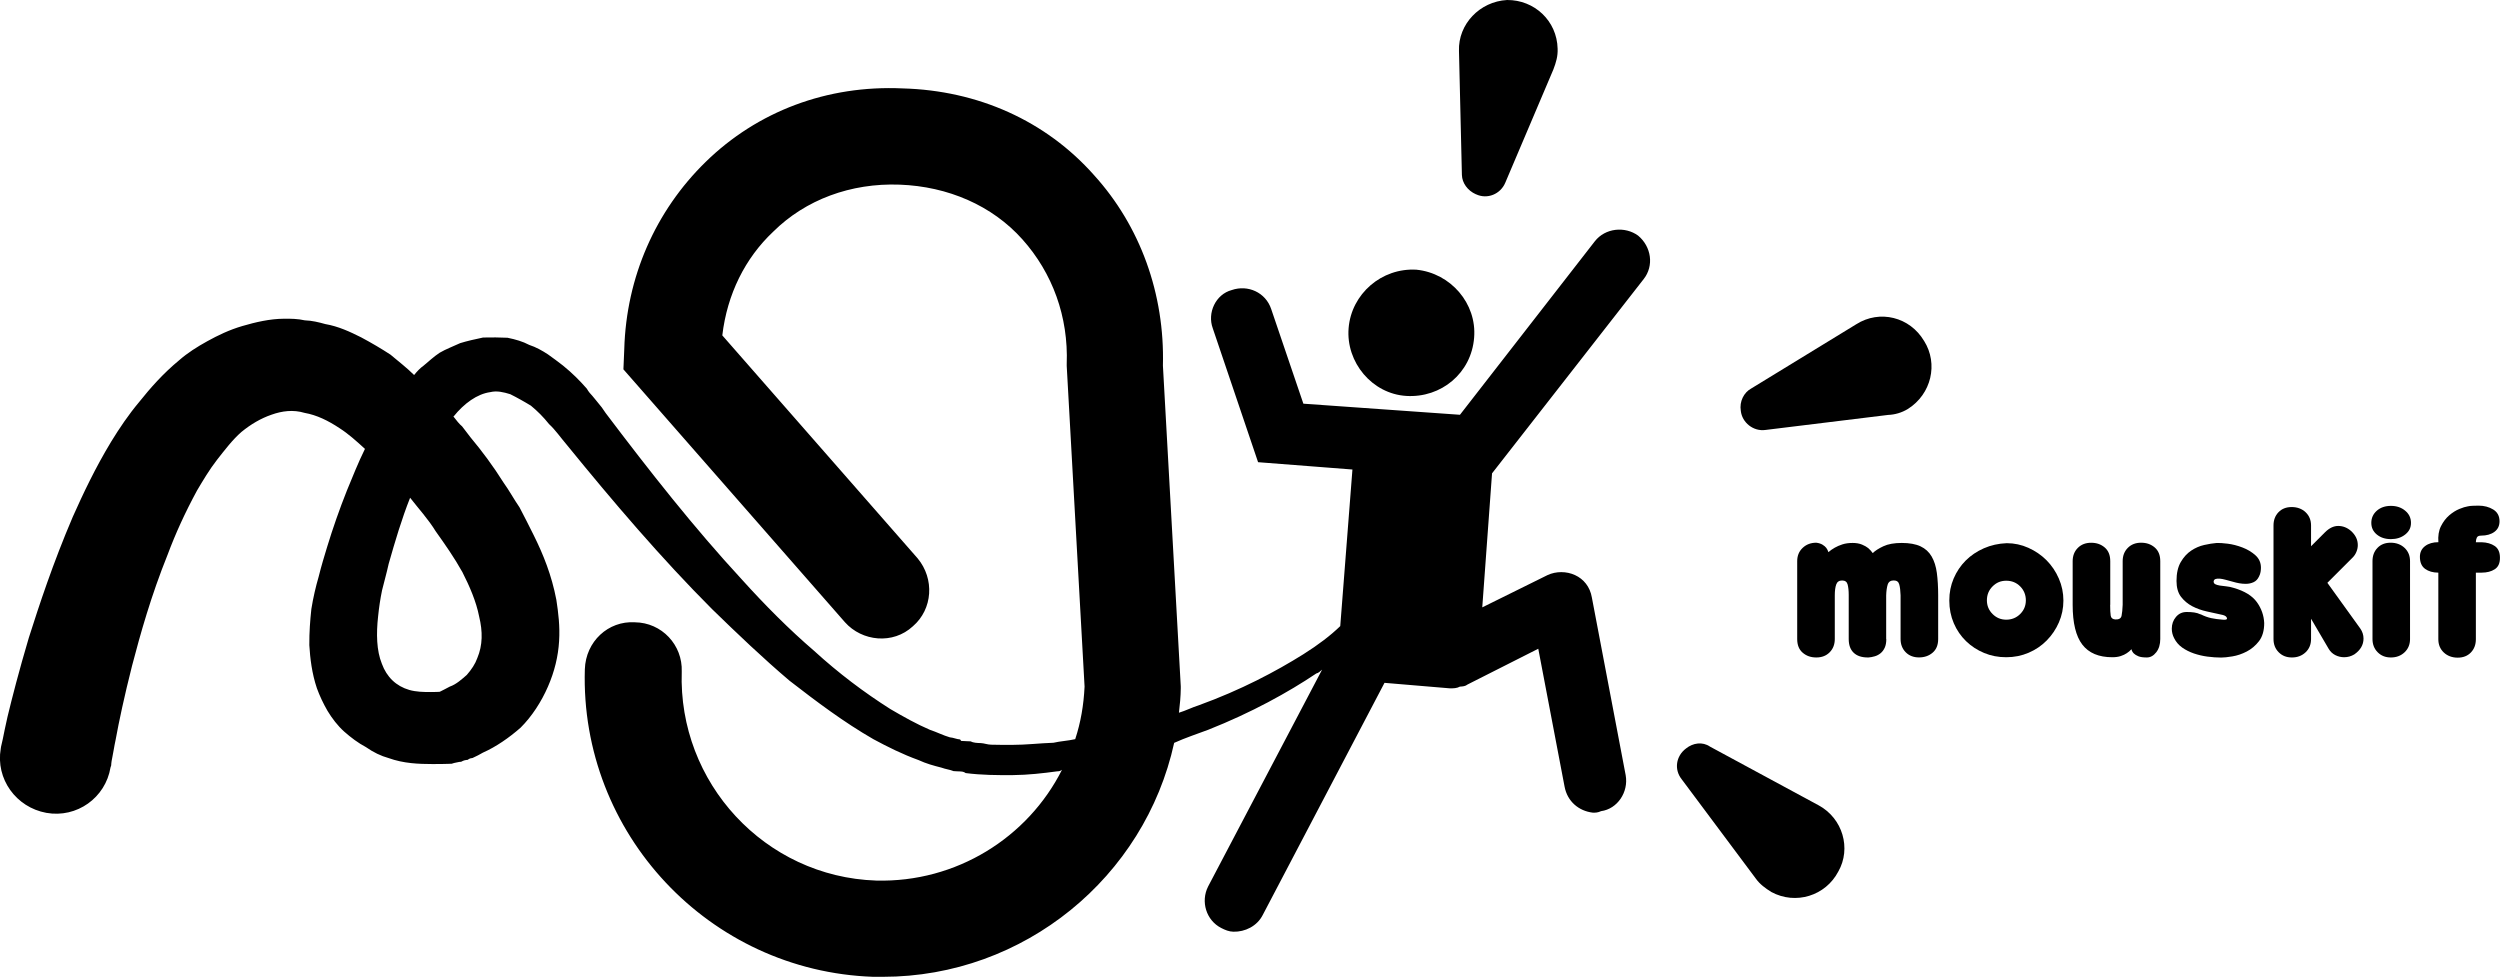
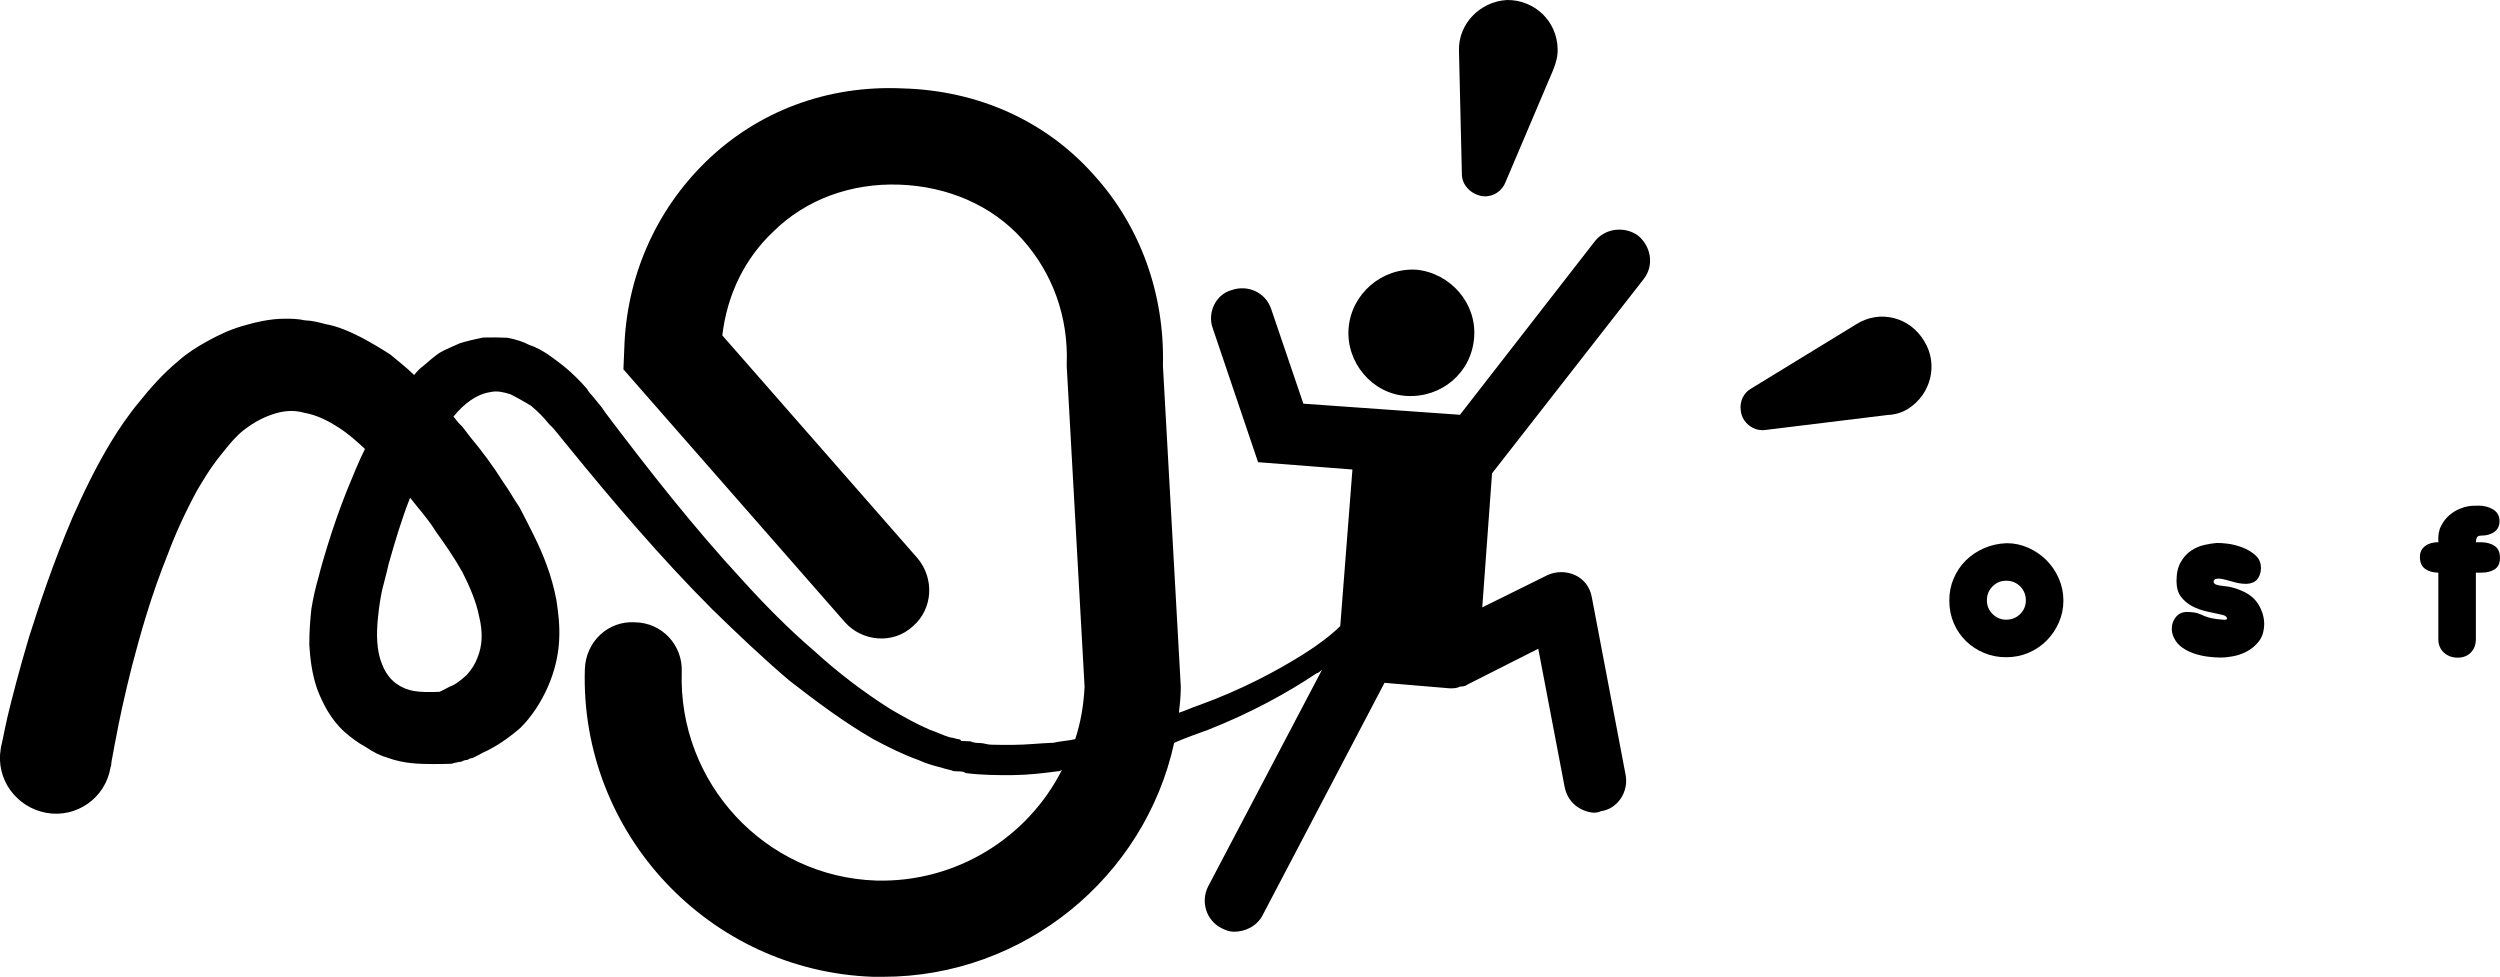
<svg xmlns="http://www.w3.org/2000/svg" viewBox="0 0 529.38 206.84">
  <defs>
    <style>.d{fill:#000;}</style>
  </defs>
  <g id="a" />
  <g id="b">
    <g id="c">
      <g>
        <path class="d" d="M297.79,83.84c7.38,.45,13.78-4.83,14.36-12.35,.59-7.23-4.97-13.64-12.21-14.38-7.38-.44-13.78,5.13-14.37,12.37-.59,7.24,4.98,13.92,12.22,14.36Z" />
        <path class="d" d="M346.9,49.91c-2.82-2.06-6.99-1.63-9.19,1.18l-28.56,36.74-33.16-2.35-6.81-20.03c-1.18-3.55-4.96-5.21-8.36-4.03-3.4,.9-5.21,4.82-4.02,8.08l9.6,28.37,19.98,1.55-2.58,33.16c-2.02,1.96-4.63,3.96-7.83,5.97-5.77,3.61-13.17,7.55-22.14,10.8-1.38,.43-2.78,1.15-4.19,1.57,.2-1.62,.38-3.54,.39-5.17v-.41l-3.78-67.91c.4-15.19-4.79-29.55-14.6-40.36-10.2-11.5-24.58-17.92-40.53-18.35-15.96-.73-30.74,4.85-41.71,15.58-10.6,10.36-16.79,24.38-17.22,39.62l-.18,4.29,46.91,53.55c3.63,4.07,10.18,4.76,14.39,.85,4.21-3.63,4.62-10.03,.99-14.39l-41.35-47.2c1.03-8.72,4.81-16.34,10.79-21.97,6.83-6.76,16.4-10.33,26.77-9.95,10.23,.38,19.58,4.41,25.99,11.59,6.38,7.14,9.76,16.39,9.38,26.39v.41l3.78,67.9c-.19,3.94-.81,7.57-1.98,11.13-1.58,.36-3.17,.42-4.61,.76-2.96,.1-5.79,.45-8.78,.45-1.56,0-2.98,0-4.4-.04-.78-.01-1.56-.32-2.2-.34-.78-.02-1.56-.05-2.18-.37-.19,0-.38-.01-.58-.02l-.6-.03-.6-.03c.17,0-.02,0-.02,0h-.18l-.22-.32c-.77-.05-1.4-.39-2.18-.45-1.41-.41-2.81-1.13-4.21-1.59-2.8-1.2-5.61-2.77-8.39-4.4-5.58-3.54-10.96-7.59-16.16-12.34-5.2-4.46-10.36-9.63-15.35-15.17-9.97-10.79-19.4-22.76-28.77-35.17l-.82-1.19-.99-1.22c-.38-.41-.62-.82-1.01-1.23-.38-.41-.78-.82-1.17-1.52-1.43-1.64-3.04-3.27-5.03-4.88-.99-.8-2.14-1.6-3.2-2.38-1.19-.78-2.55-1.55-3.95-2-1.41-.74-2.86-1.16-4.61-1.52-1.62-.08-3.4-.09-5.17-.05-1.64,.34-3.41,.74-4.86,1.19-1.58,.74-2.99,1.24-4.35,2.04-1.22,.8-2.4,1.91-3.42,2.75-.67,.46-1.38,1.21-1.98,1.96-1.57-1.55-3.2-2.8-5.01-4.32-1.92-1.25-3.98-2.47-6.21-3.66-2.36-1.18-4.81-2.33-7.59-2.81-1.39-.39-2.82-.74-4.35-.79-1.42-.33-2.98-.36-4.42-.34-2.99,.02-5.99,.73-8.77,1.54-2.77,.81-5.21,1.99-7.42,3.21-2.21,1.22-4.19,2.48-5.97,4.03-3.42,2.82-6.17,5.96-8.42,8.78-2.37,2.83-4.25,5.64-5.97,8.44-3.39,5.59-5.98,11.09-8.14,15.93-4.26,9.97-7.11,18.71-9.31,25.6-2.13,7.18-3.56,12.79-4.52,16.76-.42,1.98-.8,3.56-1,4.72-.21,.88-.37,1.62-.37,1.62-.02,.04-.04,.38-.06,.41-1.11,6.4,3.24,12.42,9.65,13.59,6.47,1.16,12.54-3.21,13.59-9.61l.14-.42s.02-.71,.21-1.54c.19-.83,.4-2.37,.76-4.03,.65-3.6,1.82-9.1,3.46-15.57,1.77-6.75,4-14.75,7.54-23.54,1.64-4.39,3.66-8.84,6.22-13.56,1.23-2.07,2.62-4.42,4.2-6.45,1.59-2.03,3.33-4.32,5.2-5.94,1.98-1.62,4.1-2.87,6.37-3.65,2.21-.79,4.59-1.11,7.01-.38,2.53,.44,4.99,1.64,7.41,3.25,1.89,1.21,3.59,2.76,5.36,4.37-1.4,2.83-2.64,5.96-3.81,8.79-1.59,3.99-2.98,7.98-4.2,11.97-.61,2.01-1.21,3.96-1.8,6.33-.6,2.06-1.16,4.43-1.54,6.83-.26,2.41-.45,4.85-.43,7.64,.17,2.79,.53,5.93,1.6,9.12,.58,1.59,1.33,3.2,2.25,4.79,.96,1.59,2.15,3.16,3.55,4.41,1.39,1.23,2.97,2.42,4.57,3.26,1.6,1.12,3.21,1.89,4.81,2.33,3.21,1.16,6.38,1.26,9.37,1.27,.78,0,1.43,0,2.22-.02,.4,0,.8-.02,1.2-.03,.22,0,.55-.02,.78-.03-.57,.03,1.21-.36,1.38-.37l.43-.04c.57-.33,.97-.37,1.37-.4,.4-.33,.75-.36,1.04-.4,.78-.37,1.56-.74,2.19-1.13,2.8-1.24,5.56-3.17,7.96-5.27,2.4-2.38,4.42-5.51,5.81-8.71,1.4-3.2,2.17-6.44,2.36-9.62,.2-3.18-.16-6-.58-8.76-1-5.24-2.79-9.64-4.78-13.65-.99-2.01-2-3.98-3.02-5.93-1.16-1.67-2.19-3.59-3.37-5.22-2.22-3.54-4.6-6.72-6.99-9.58-.6-.79-1.2-1.57-1.8-2.35-.6-.49-1.2-1.27-1.81-2.05,0,0-.01-.01-.15-.02,.13,0,.14,0,.15-.01,2.22-2.77,5-4.79,7.79-5.17,1.39-.34,2.8,0,4.22,.44,.78,.37,1.42,.75,2.19,1.16,.78,.41,1.41,.83,2.18,1.27,1.4,1.16,2.63,2.38,3.85,3.91,1.35,1.24,2.39,2.79,3.75,4.38,9.82,12.07,20,24.01,30.75,34.78,5.38,5.24,10.79,10.4,16.4,15.16,5.75,4.46,11.56,8.82,17.75,12.38,3.02,1.63,6.21,3.22,9.57,4.43,1.61,.75,3.22,1.19,4.84,1.6,.95,.35,1.77,.41,2.58,.74l.62,.04,.74,.03c.4,.02,.8,.04,1.21,.35,3.41,.43,6.63,.45,9.98,.43,3.2-.03,6.38-.39,9.39-.8,.39-.01,.64-.03,1.03-.33-7.22,14.33-22.36,23.91-39.36,23.46-23.55-.79-41.95-20.71-41.16-44.26,.2-5.61-4.21-10.38-9.95-10.43-5.61-.34-10.38,4.06-10.57,9.95-1.04,34.75,26.31,63.93,61.07,65.12,.63,0,1.4,0,2.03,0,29.96,0,55.48-21.15,61.69-49.54,2.44-1.1,4.98-1.93,7.21-2.77,9.18-3.63,16.94-7.93,22.9-11.93,.42-.08,.82-.44,1.22-.81l-24.14,45.92c-1.62,3.19-.41,7.18,2.79,8.8,.8,.41,1.62,.76,2.57,.78,2.44,.06,5.02-1.17,6.22-3.57l25.77-49.13,13.79,1.16c.79,.02,1.57-.01,2.18-.36,.59-.03,1.17-.08,1.6-.44l14.99-7.58,5.57,29.2c.59,3.14,3.01,5.16,5.98,5.51,.59,.01,1.05,0,1.75-.32,3.46-.47,5.84-4.02,5.21-7.6l-7.16-37.63c-.39-2.29-1.76-3.93-3.58-4.76-1.81-.83-4-.83-5.8,0l-13.83,6.84,2.07-28.38h0l32.12-41.15c2.2-2.81,1.63-6.84-1.19-9.19ZM97.86,121.04c1.6,3.15,2.98,6.33,3.6,9.51,.77,3.18,.76,6.07-.39,8.8-.43,1.22-1.22,2.42-2.23,3.57-1,.87-2.21,1.99-3.6,2.47-.76,.39-1.4,.76-2.13,1.1h-.06c-.19,.01-.39,.02-.59,.03-.39,0-.79,.02-1.19,.02-1.6,.01-3.19-.04-4.59-.44-2.81-.81-4.8-2.75-5.82-5.55-1.14-2.8-1.2-6.39-.8-9.99,.2-1.95,.44-3.61,.84-5.56,.4-1.65,.97-3.64,1.4-5.6,1.36-4.78,2.77-9.55,4.54-14,1.83,2.36,3.78,4.45,5.43,7.12,2.01,2.82,3.98,5.65,5.57,8.51Z" />
        <path class="d" d="M312.53,41.13c2.41,1.15,5.2-.03,6.21-2.43l10.19-23.99c.58-1.52,.96-2.81,.9-4.38C329.7,4.4,324.9-.04,319.12,0c-5.79,.33-10.37,5.12-10.18,10.77l.62,26.29c.05,1.66,1.18,3.29,2.97,4.08Z" />
        <path class="d" d="M407.44,72.22c-3.01-5.12-9.42-6.7-14.37-3.56l-22.22,13.59c-1.58,.84-2.56,2.78-2.23,4.75,.26,2.46,2.65,4.42,5.25,4.04l25.95-3.18c1.41-.05,2.89-.47,4.19-1.27,4.96-3.14,6.46-9.55,3.43-14.38Z" />
-         <path class="d" d="M385.06,170.51l-22.96-12.41c-1.6-1.1-3.61-.79-5.08,.39-2.14,1.6-2.55,4.45-.95,6.48l15.74,21.09c.84,1.18,2.02,2.04,3.27,2.82,5.15,2.79,11.5,.82,14.19-4.34,2.77-4.87,.95-11.25-4.2-14.03Z" />
      </g>
      <g>
-         <path class="d" d="M399.43,135.32c0,.73-.11,1.34-.33,1.82-.22,.48-.51,.88-.88,1.18-.37,.3-.78,.52-1.23,.65-.45,.13-.89,.22-1.32,.25h-.15c-1.3,0-2.3-.33-3-1-.7-.67-1.05-1.63-1.05-2.9v-9.35c0-.9-.08-1.63-.23-2.2-.15-.57-.54-.85-1.17-.85s-1.05,.28-1.25,.85c-.2,.57-.3,1.33-.3,2.3v9.25c0,1.13-.36,2.07-1.08,2.8s-1.66,1.1-2.83,1.1-2.09-.33-2.88-1c-.78-.67-1.17-1.63-1.17-2.9v-16.5c0-1.13,.38-2.07,1.15-2.8,.77-.73,1.73-1.1,2.9-1.1,.53,.07,.98,.21,1.33,.43,.35,.22,.61,.44,.78,.67,.2,.27,.35,.57,.45,.9,.37-.33,.82-.65,1.35-.95,.47-.27,1.01-.5,1.62-.7,.62-.2,1.34-.3,2.17-.3,.77,0,1.42,.12,1.98,.35,.55,.23,.99,.48,1.32,.75,.37,.33,.68,.68,.95,1.05,.5-.5,1.25-.98,2.25-1.45s2.3-.7,3.9-.7,2.96,.24,3.97,.72c1.02,.48,1.8,1.2,2.35,2.15,.55,.95,.92,2.11,1.1,3.47,.18,1.37,.28,2.95,.28,4.75v9.25c0,1.27-.39,2.23-1.18,2.9-.78,.67-1.74,1-2.88,1s-2.11-.37-2.82-1.1c-.72-.73-1.08-1.67-1.08-2.8v-9.25c-.03-.97-.12-1.73-.28-2.3-.15-.57-.54-.85-1.17-.85-.67,0-1.09,.29-1.28,.88-.18,.58-.29,1.34-.32,2.28v9.25Z" />
        <path class="d" d="M424.93,115.02c1.6,0,3.13,.33,4.58,.98,1.45,.65,2.73,1.52,3.83,2.62s1.97,2.39,2.62,3.88,.97,3.04,.97,4.67-.32,3.18-.95,4.62c-.63,1.45-1.49,2.72-2.58,3.83-1.08,1.1-2.36,1.97-3.83,2.6-1.47,.63-3.05,.95-4.75,.95s-3.23-.3-4.67-.9c-1.45-.6-2.73-1.43-3.83-2.5-1.1-1.07-1.97-2.33-2.6-3.8s-.95-3.07-.95-4.8,.31-3.22,.92-4.67c.62-1.45,1.47-2.72,2.55-3.8s2.37-1.95,3.85-2.6c1.48-.65,3.09-1.01,4.83-1.08Zm-4.2,12.1c0,1.13,.4,2.1,1.2,2.9,.8,.8,1.77,1.2,2.9,1.2s2.15-.4,2.95-1.2c.8-.8,1.2-1.77,1.2-2.9s-.4-2.15-1.2-2.95c-.8-.8-1.78-1.2-2.95-1.2s-2.1,.4-2.9,1.2c-.8,.8-1.2,1.78-1.2,2.95Z" />
-         <path class="d" d="M446.83,128.07c0,1.07,.04,1.84,.12,2.32,.08,.48,.41,.74,.98,.78,.77,.03,1.21-.23,1.32-.8,.12-.57,.19-1.33,.23-2.3v-9.25c0-1.13,.36-2.07,1.08-2.8,.72-.73,1.66-1.1,2.82-1.1s2.09,.33,2.88,1c.78,.67,1.18,1.63,1.18,2.9v16.5c0,1.13-.28,2.07-.85,2.8-.57,.73-1.23,1.1-2,1.1s-1.36-.08-1.77-.25c-.42-.17-.74-.37-.98-.6-.27-.27-.43-.57-.5-.9-.3,.33-.63,.62-1,.85-.33,.23-.76,.43-1.27,.6-.52,.17-1.11,.25-1.78,.25-2.87,0-4.98-.89-6.35-2.67-1.37-1.78-2.05-4.59-2.05-8.42v-9.25c0-1.13,.36-2.07,1.08-2.8,.72-.73,1.66-1.1,2.83-1.1s2.09,.33,2.88,1c.78,.67,1.17,1.63,1.17,2.9v9.25Z" />
        <path class="d" d="M465.98,130.07c.8,.4,1.55,.67,2.25,.82,.7,.15,1.52,.26,2.45,.33,.67,.07,.96-.05,.88-.35s-.38-.52-.88-.65c-1.07-.23-2.17-.48-3.32-.73-1.15-.25-2.2-.62-3.15-1.12s-1.74-1.17-2.38-2c-.63-.83-.95-1.95-.95-3.35,0-1.63,.3-2.97,.9-4,.6-1.03,1.33-1.84,2.2-2.42,.87-.58,1.79-.98,2.77-1.2,.98-.22,1.86-.36,2.62-.42,.53-.03,1.32,.02,2.35,.15,1.03,.13,2.07,.4,3.12,.8,1.05,.4,1.97,.95,2.75,1.65,.78,.7,1.17,1.58,1.17,2.65,0,.27-.03,.56-.08,.88s-.16,.64-.33,.97c-.27,.57-.65,.97-1.15,1.2-.5,.23-1.05,.35-1.65,.35-.47,0-.92-.04-1.38-.12s-.91-.19-1.38-.33c-.5-.13-.99-.27-1.47-.4-.48-.13-.91-.22-1.28-.25-.37-.03-.67,0-.9,.08-.23,.08-.37,.26-.4,.52,0,.27,.12,.46,.35,.58s.55,.21,.95,.28,.86,.12,1.38,.17c.52,.05,1.04,.16,1.58,.33,2.3,.67,3.93,1.67,4.9,3.02s1.48,2.83,1.55,4.42c0,1.6-.37,2.88-1.1,3.83s-1.6,1.68-2.6,2.2c-1,.52-2.01,.86-3.03,1.03-1.02,.17-1.81,.25-2.38,.25-.93,0-1.9-.07-2.9-.2-1-.13-1.96-.36-2.88-.67-.92-.32-1.74-.73-2.48-1.25-.73-.52-1.3-1.18-1.7-1.98-.33-.63-.5-1.3-.5-2,0-.97,.29-1.8,.88-2.5s1.34-1.05,2.28-1.05c.57,0,1.09,.03,1.58,.1,.48,.07,.92,.2,1.33,.4Z" />
-         <path class="d" d="M492.83,123.42l6.95,9.65c.47,.67,.7,1.38,.7,2.15,0,1.33-.65,2.45-1.95,3.35-.67,.4-1.38,.6-2.15,.6-.67,0-1.29-.15-1.88-.45-.58-.3-1.04-.73-1.38-1.3l-3.75-6.4v4.3c0,1.13-.38,2.07-1.15,2.8-.77,.73-1.73,1.1-2.9,1.1s-2.07-.37-2.8-1.1c-.73-.73-1.1-1.67-1.1-2.8v-24.05c0-1.13,.35-2.07,1.05-2.8,.7-.73,1.63-1.1,2.8-1.1s2.18,.37,2.95,1.1c.77,.73,1.15,1.67,1.15,2.8v4.4l2.95-2.95c.9-.9,1.83-1.35,2.8-1.35s1.9,.35,2.7,1.05c.97,.87,1.45,1.87,1.45,3,0,.47-.09,.93-.28,1.4s-.44,.87-.77,1.2l-5.4,5.4Z" />
-         <path class="d" d="M502.13,110.72c0-1.03,.39-1.89,1.17-2.58,.78-.68,1.78-1.02,2.98-1.02s2.21,.34,3.02,1.02c.82,.68,1.23,1.54,1.23,2.58s-.41,1.82-1.23,2.47c-.82,.65-1.83,.97-3.02,.97s-2.19-.32-2.98-.97-1.17-1.47-1.17-2.47Zm8.2,24.6c0,1.13-.38,2.07-1.15,2.8s-1.73,1.1-2.9,1.1-2.07-.37-2.8-1.1-1.1-1.67-1.1-2.8v-16.5c0-1.13,.35-2.07,1.05-2.8,.7-.73,1.63-1.1,2.8-1.1s2.18,.37,2.95,1.1c.77,.73,1.15,1.67,1.15,2.8v16.5Z" />
        <path class="d" d="M516.33,114.82c-.1-1.33,.08-2.47,.55-3.4,.47-.93,1.05-1.7,1.75-2.3s1.42-1.05,2.15-1.35c.73-.3,1.33-.48,1.8-.55,.3-.07,.65-.11,1.05-.12,.4-.02,.8-.03,1.2-.03,1.2,0,2.24,.28,3.12,.82,.88,.55,1.33,1.38,1.33,2.48,0,.97-.36,1.72-1.08,2.25-.72,.53-1.66,.8-2.83,.8-.47,0-.77,.14-.9,.43-.13,.28-.2,.61-.2,.97h1.2c1.13,.03,2.07,.3,2.8,.8,.73,.5,1.1,1.33,1.1,2.5s-.37,1.94-1.1,2.42c-.73,.48-1.67,.72-2.8,.72h-1.2v14.1c0,1.13-.35,2.07-1.05,2.8-.7,.73-1.63,1.1-2.8,1.1s-2.18-.37-2.95-1.1c-.77-.73-1.15-1.67-1.15-2.8v-14.1c-1.13,0-2.07-.27-2.8-.8-.73-.53-1.1-1.38-1.1-2.55,0-.97,.37-1.72,1.1-2.28,.73-.55,1.67-.82,2.8-.82Z" />
      </g>
    </g>
  </g>
</svg>